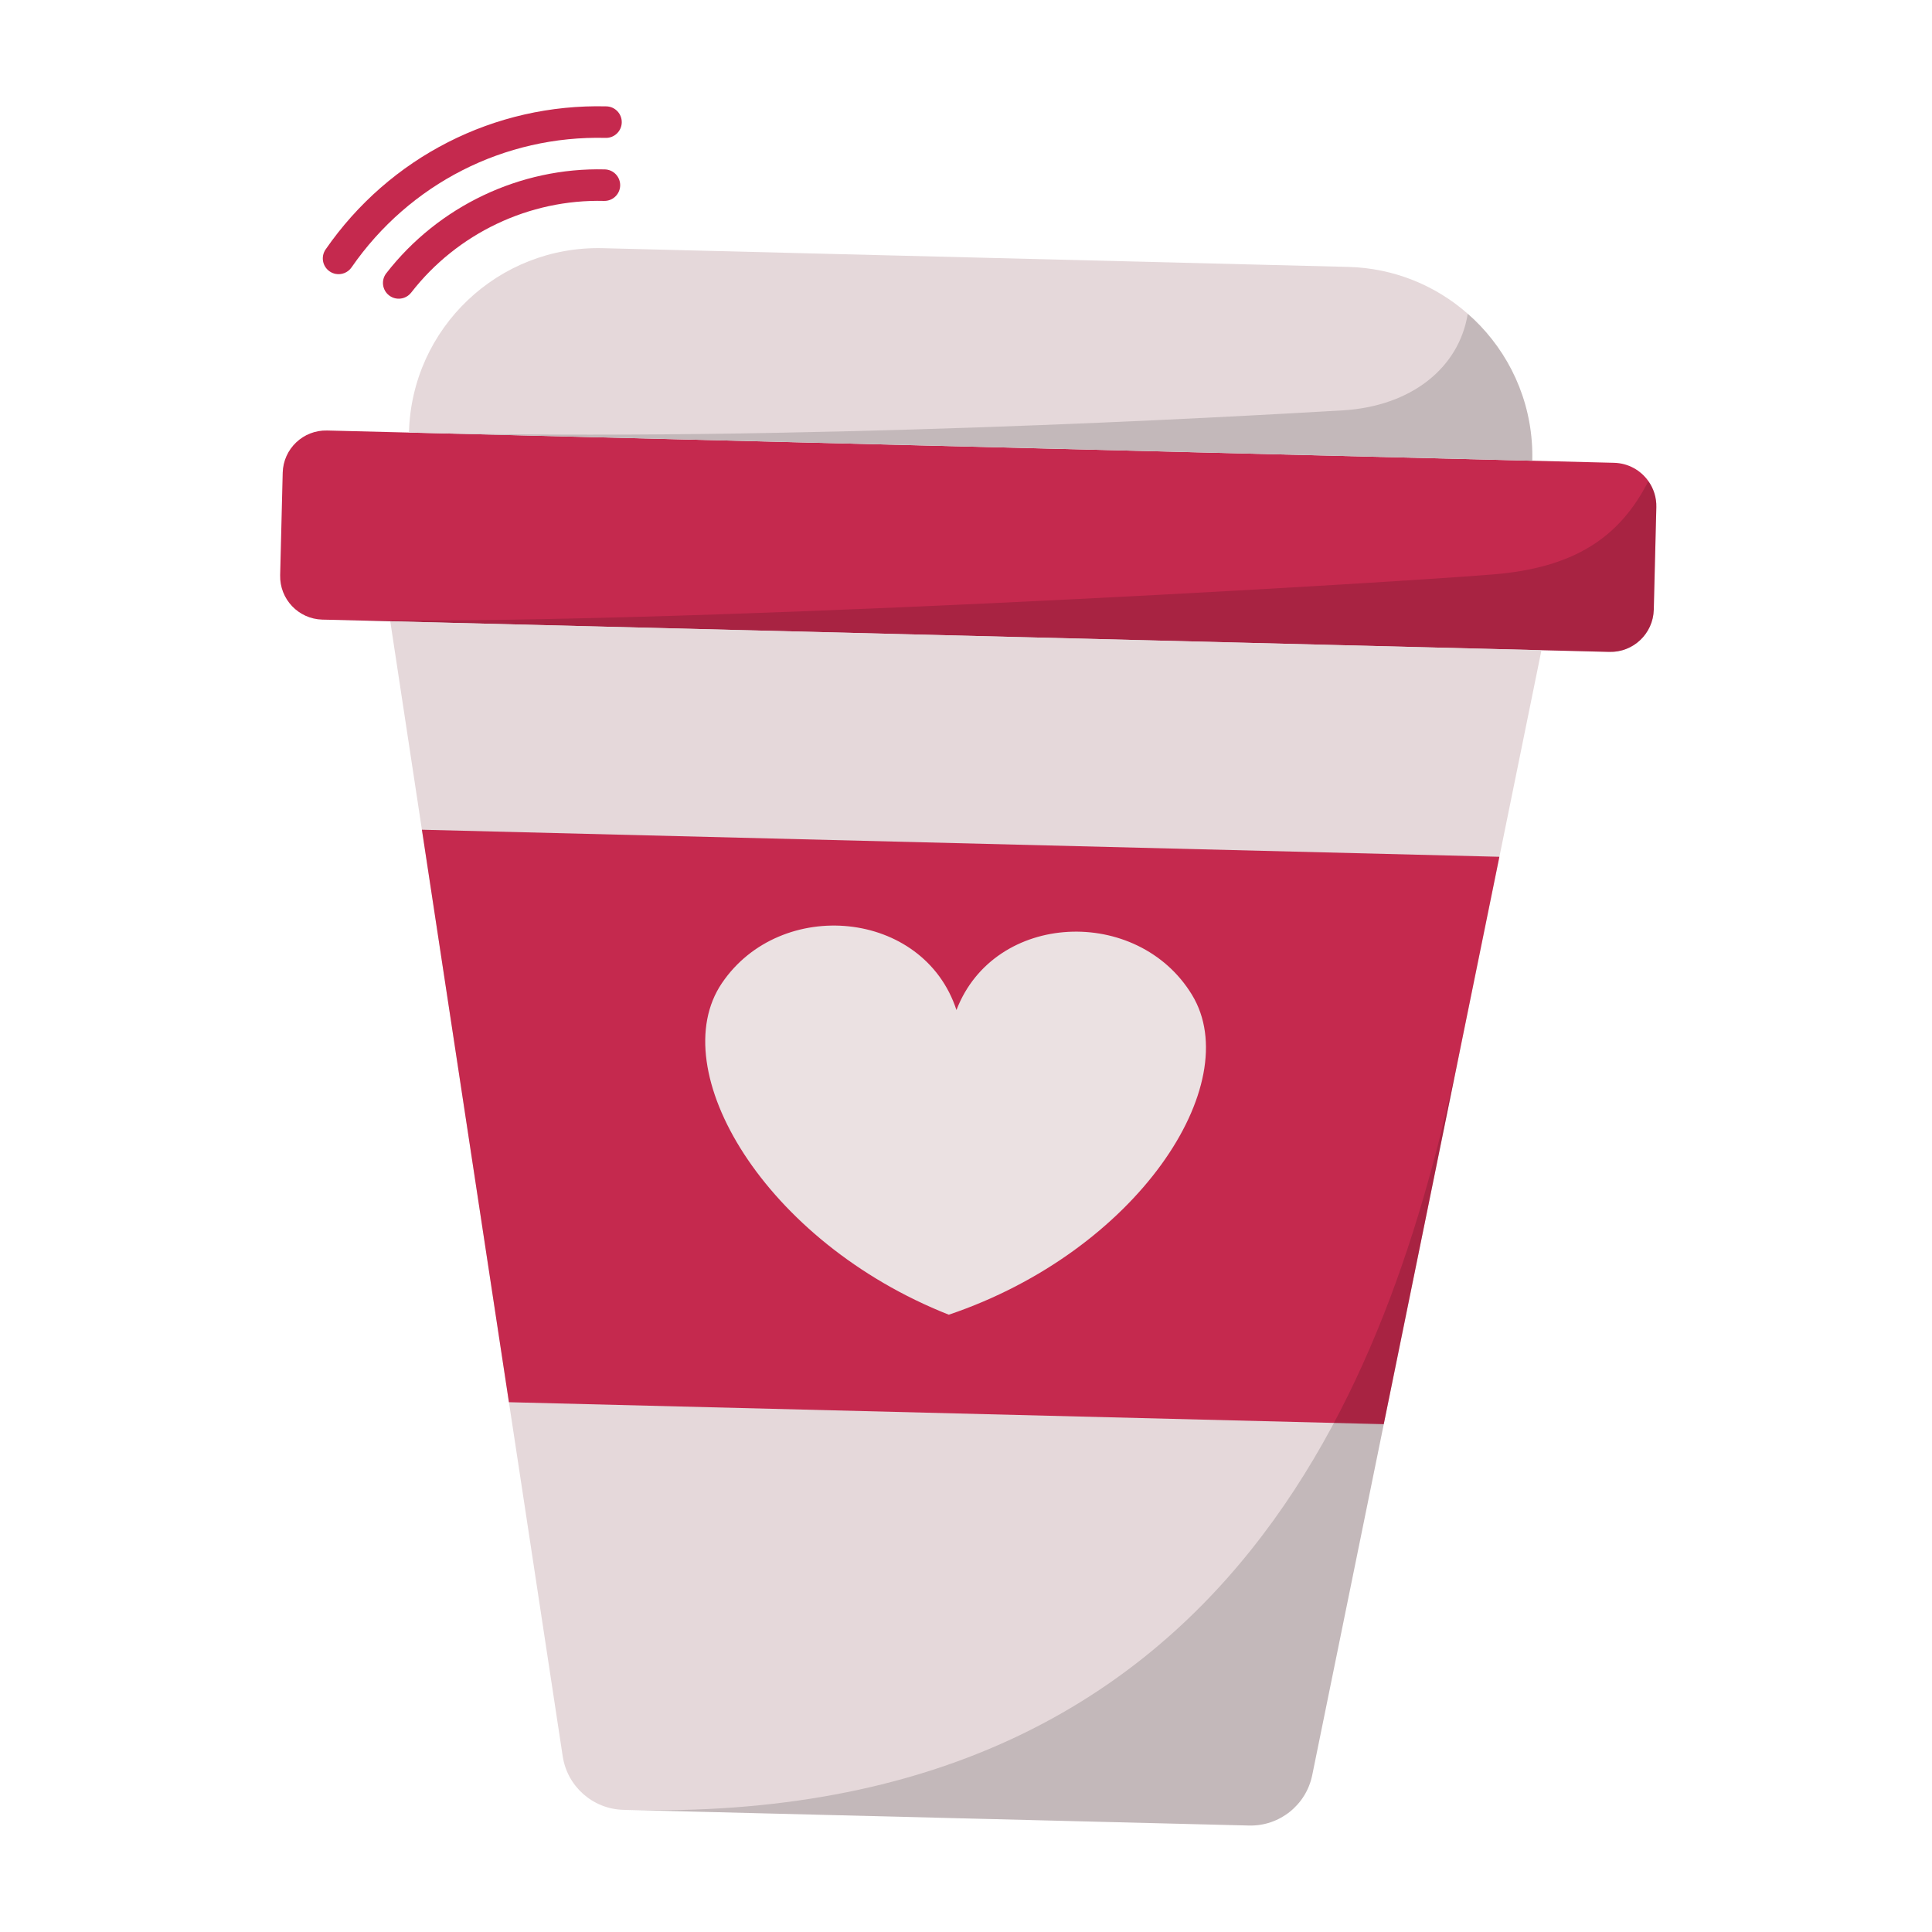
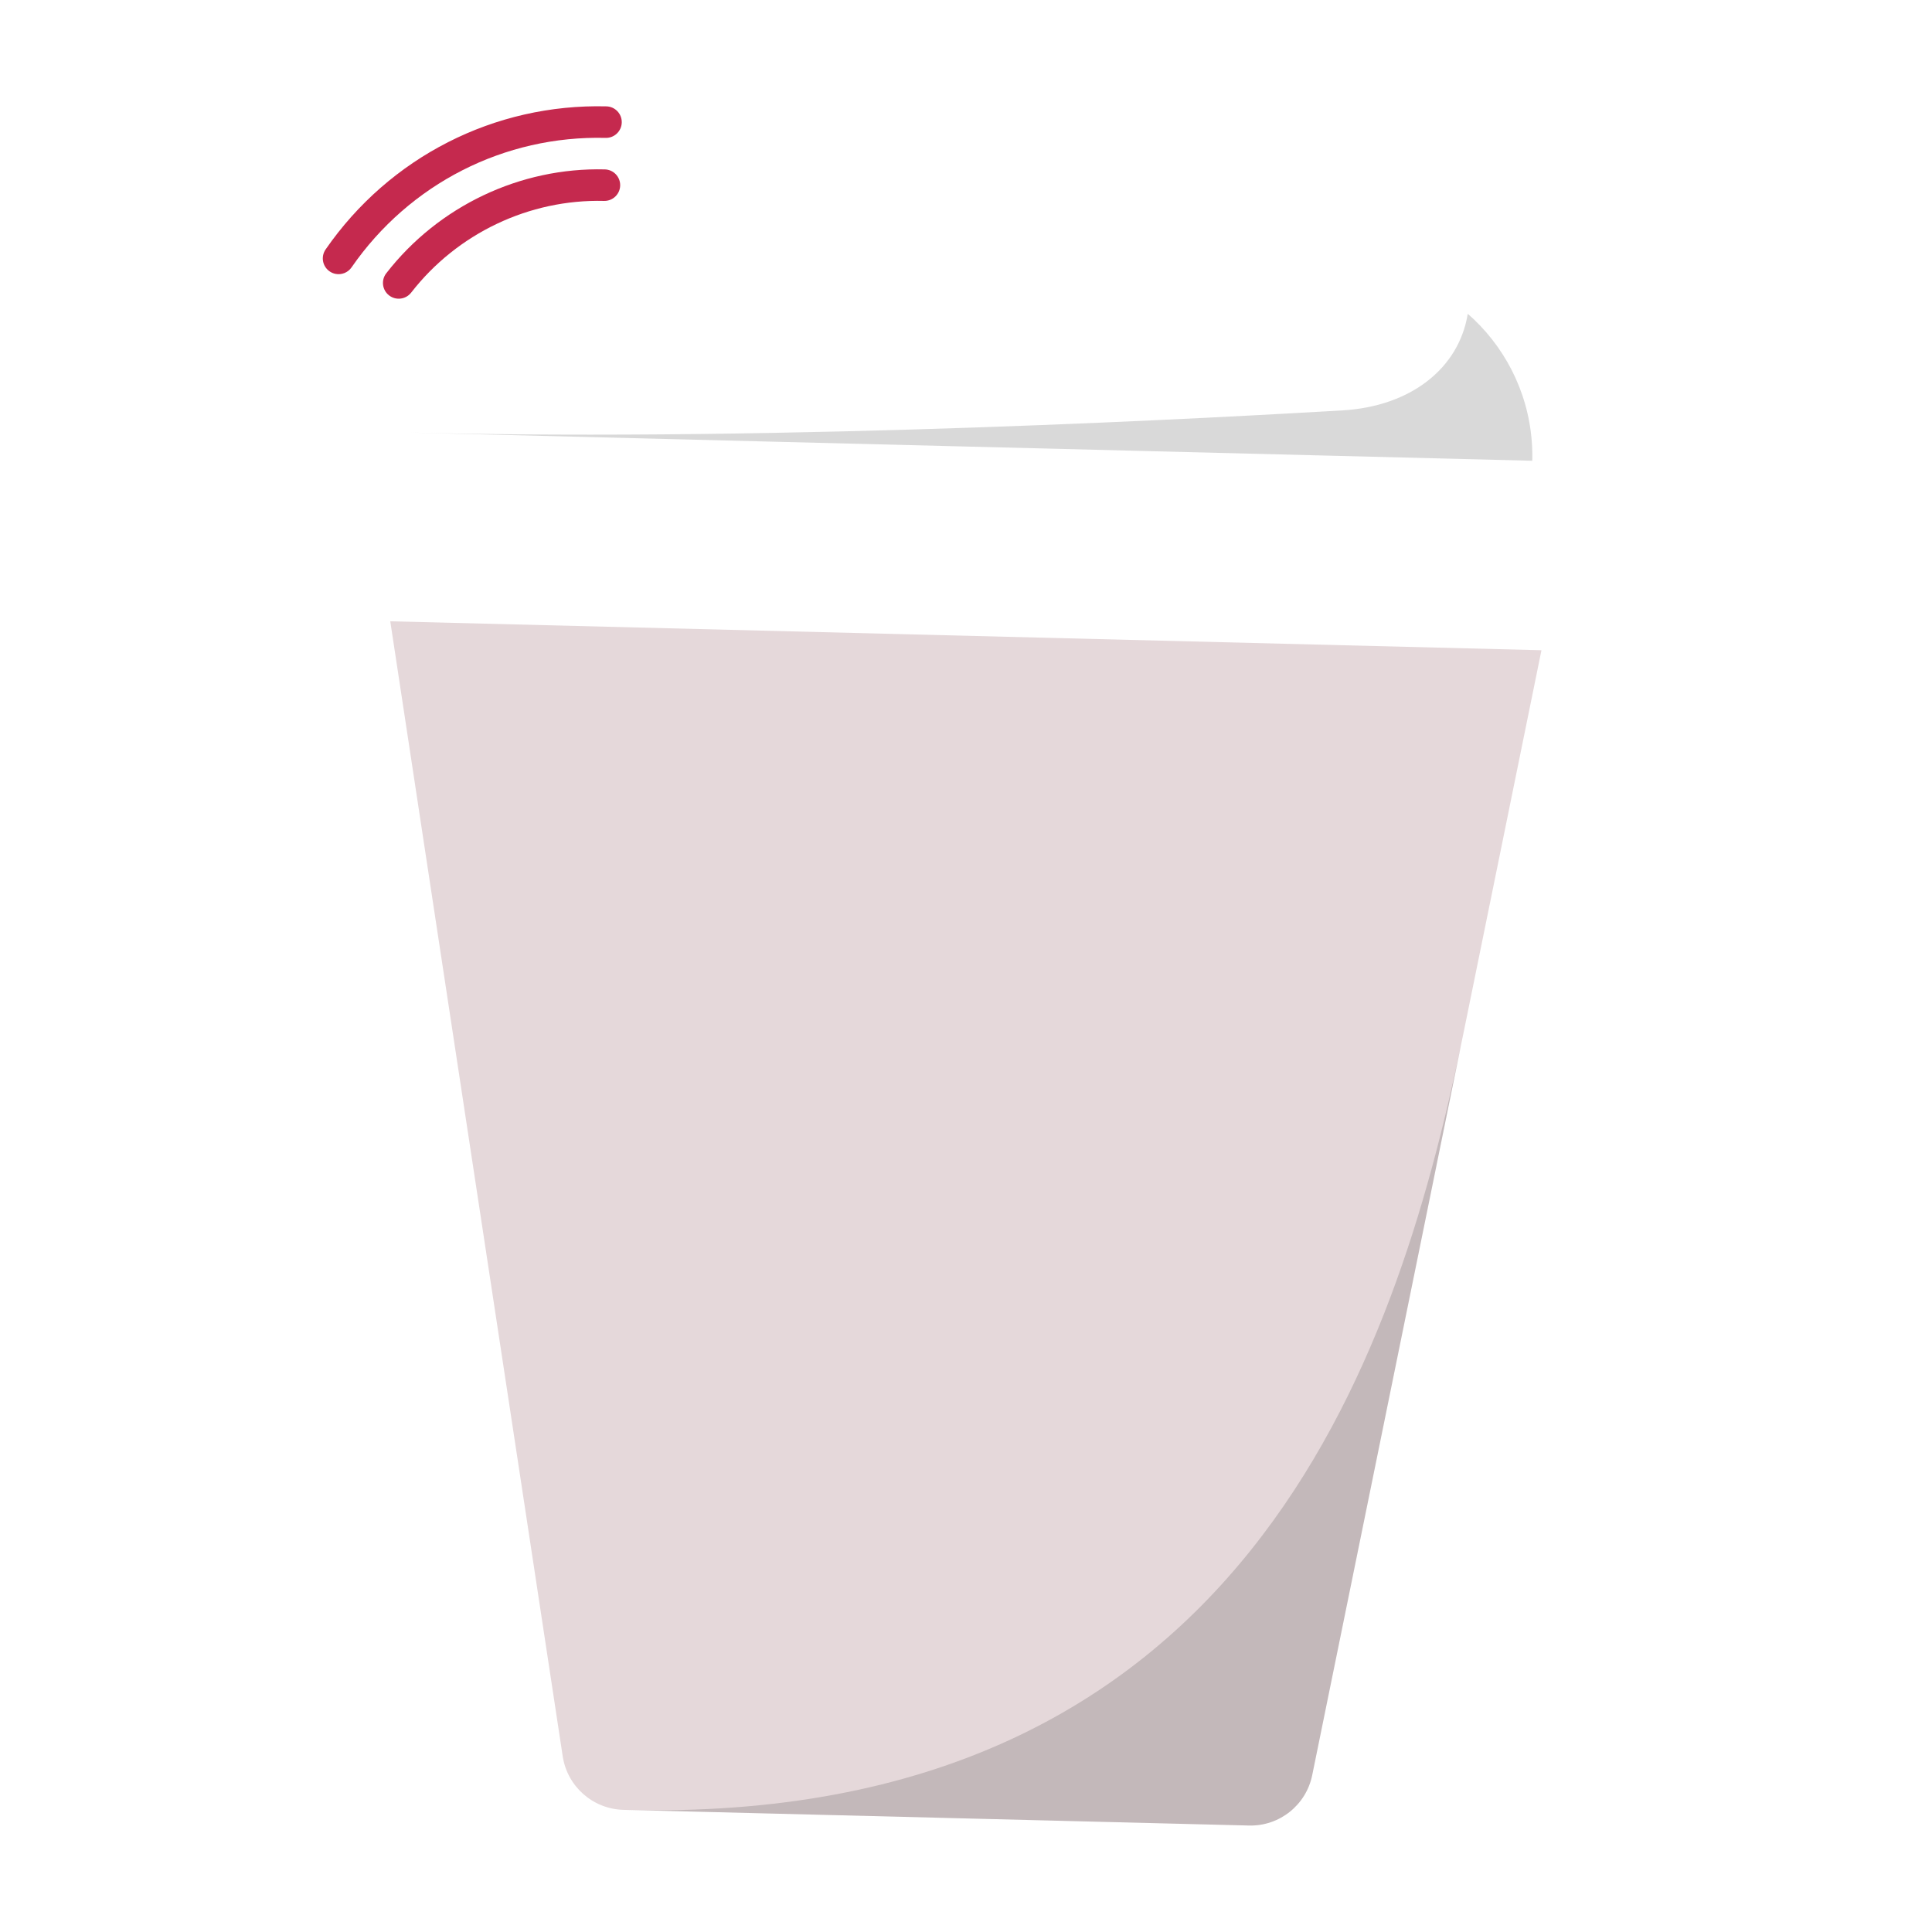
<svg xmlns="http://www.w3.org/2000/svg" width="200" height="200" viewBox="0 0 200 200" fill="none">
-   <path d="M166.6 67.485L34.156 64.159C33.891 64.153 33.632 64.148 33.373 64.143C30.893 64.079 28.938 62.022 29.002 59.542L29.265 48.938C29.328 46.459 31.386 44.503 33.865 44.566L167.091 47.909C168.562 47.947 169.85 48.685 170.639 49.805C171.181 50.562 171.489 51.501 171.463 52.509L171.199 63.114C171.136 65.594 169.079 67.549 166.6 67.485Z" fill="#C5294E" />
-   <path d="M158.62 47.697L42.336 44.776C42.605 33.968 51.591 25.422 62.404 25.692L139.535 27.629C144.303 27.747 148.626 29.558 151.943 32.484C152.39 32.869 152.821 33.283 153.226 33.71C156.687 37.344 158.755 42.291 158.62 47.697Z" fill="#E5D8DA" />
  <path d="M40.968 30.893C40.723 30.846 40.485 30.742 40.275 30.579C39.563 30.026 39.434 29.001 39.987 28.289C45.385 21.336 53.842 17.317 62.609 17.536C63.509 17.558 64.223 18.308 64.2 19.209C64.177 20.11 63.428 20.822 62.527 20.799C54.793 20.605 47.33 24.153 42.565 30.291C42.176 30.792 41.552 31.005 40.968 30.893Z" fill="#C5294E" />
  <path d="M34.743 28.354C34.526 28.312 34.315 28.226 34.121 28.092C33.38 27.58 33.194 26.564 33.707 25.822C40.324 16.257 51.189 10.72 62.774 11.011C63.674 11.032 64.387 11.782 64.364 12.683C64.342 13.584 63.592 14.297 62.692 14.274C52.212 14.011 42.379 19.022 36.392 27.679C36.013 28.227 35.358 28.471 34.743 28.354Z" fill="#C5294E" />
  <path d="M159.571 67.312L155.218 88.693L151.55 106.694C151.448 107.195 151.341 107.696 151.238 108.207L143.246 147.434L135.84 183.76C135.211 186.857 132.448 189.06 129.29 188.978L64.537 187.354C61.374 187.271 58.729 184.939 58.252 181.813L52.684 145.158L43.675 85.891L40.4 64.316L159.571 67.312Z" fill="#E5D8DA" />
-   <path d="M155.216 88.694L143.245 147.431L52.684 145.156L43.676 85.893L155.216 88.694Z" fill="#C5294E" />
-   <path d="M98.22 136.098C117.702 129.514 129.018 112.25 123.401 102.995C117.784 93.739 102.943 94.319 99.012 104.558C95.601 94.134 80.807 92.811 74.733 101.772C68.658 110.733 79.094 128.543 98.22 136.098Z" fill="#EBE1E2" />
  <g opacity="0.15">
    <path d="M151.238 108.208L143.246 147.434L135.84 183.76C135.211 186.857 132.448 189.06 129.29 188.977L64.537 187.354C128.894 189.085 144.543 140.239 151.238 108.208Z" fill="black" />
  </g>
  <g opacity="0.15">
-     <path d="M166.599 67.484L34.156 64.158C67.529 64.898 142.479 60.449 154.574 59.463C162.917 58.78 167.656 55.681 170.639 49.804C171.181 50.561 171.488 51.5 171.462 52.509L171.199 63.114C171.136 65.593 169.079 67.548 166.599 67.484Z" fill="black" />
-   </g>
+     </g>
  <g opacity="0.15">
-     <path d="M158.62 47.698L42.336 44.776C81.637 45.766 127.787 43.135 138.987 42.482C146.016 42.068 151.021 38.156 151.943 32.484C152.39 32.869 152.821 33.283 153.226 33.71C156.687 37.344 158.755 42.291 158.62 47.698Z" fill="black" />
+     <path d="M158.62 47.698L42.336 44.776C81.637 45.766 127.787 43.135 138.987 42.482C146.016 42.068 151.021 38.156 151.943 32.484C152.39 32.869 152.821 33.283 153.226 33.71C156.687 37.344 158.755 42.291 158.62 47.698" fill="black" />
  </g>
</svg>